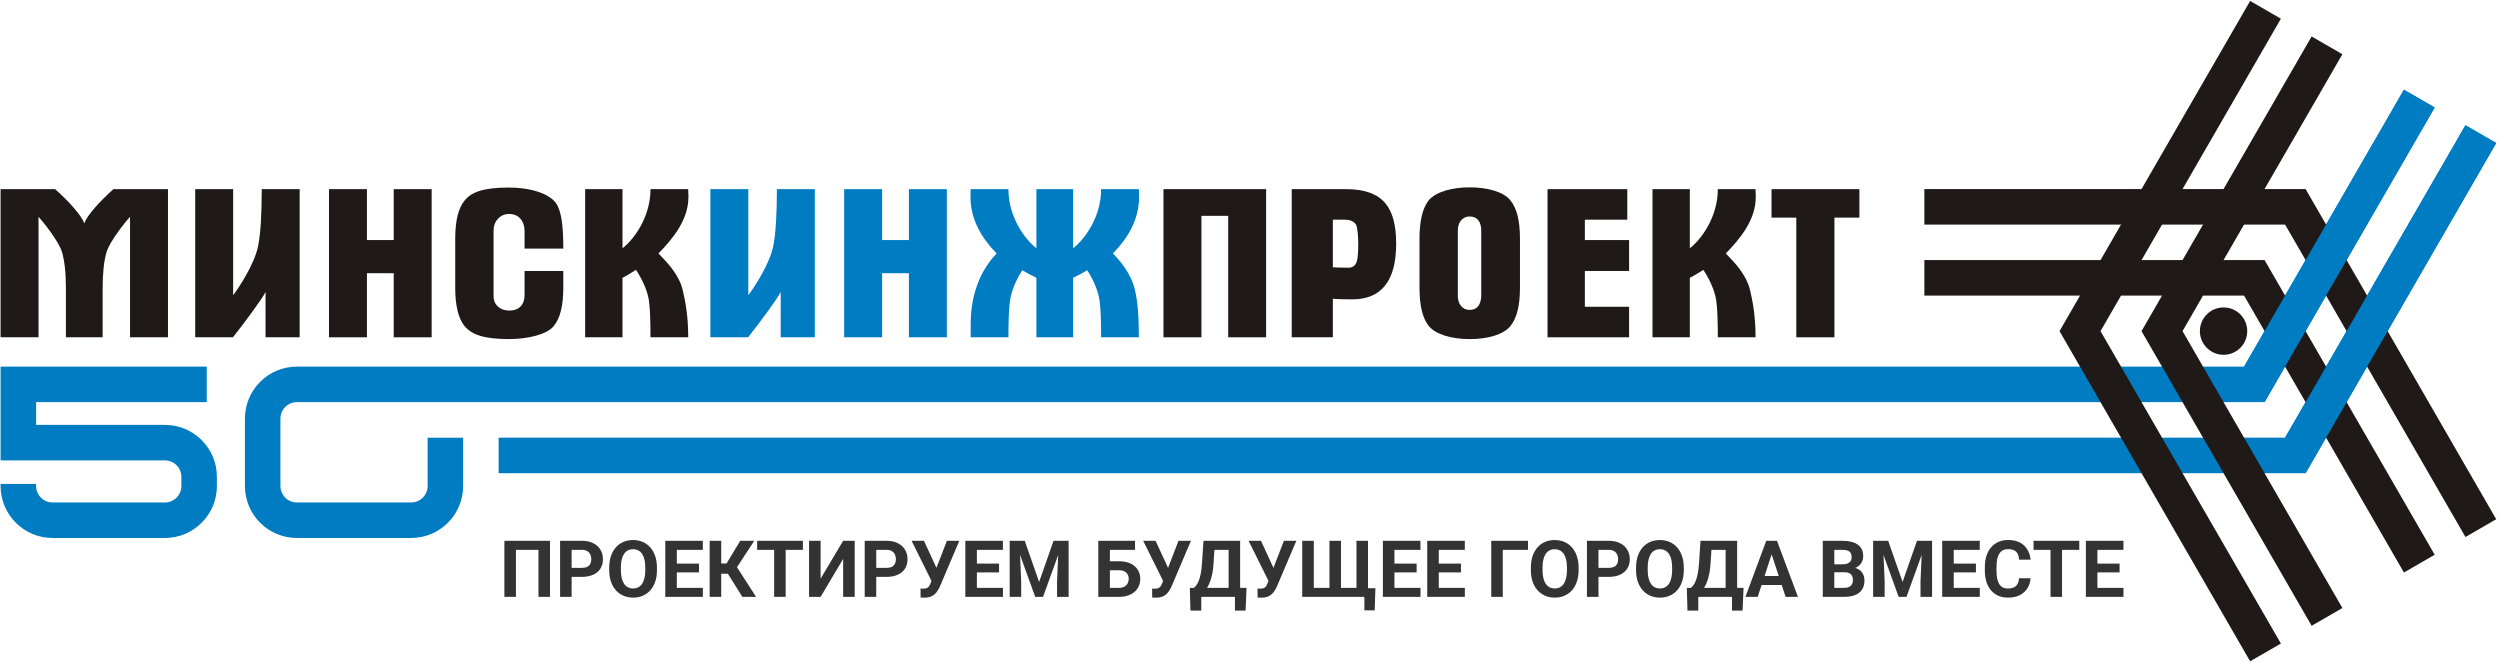
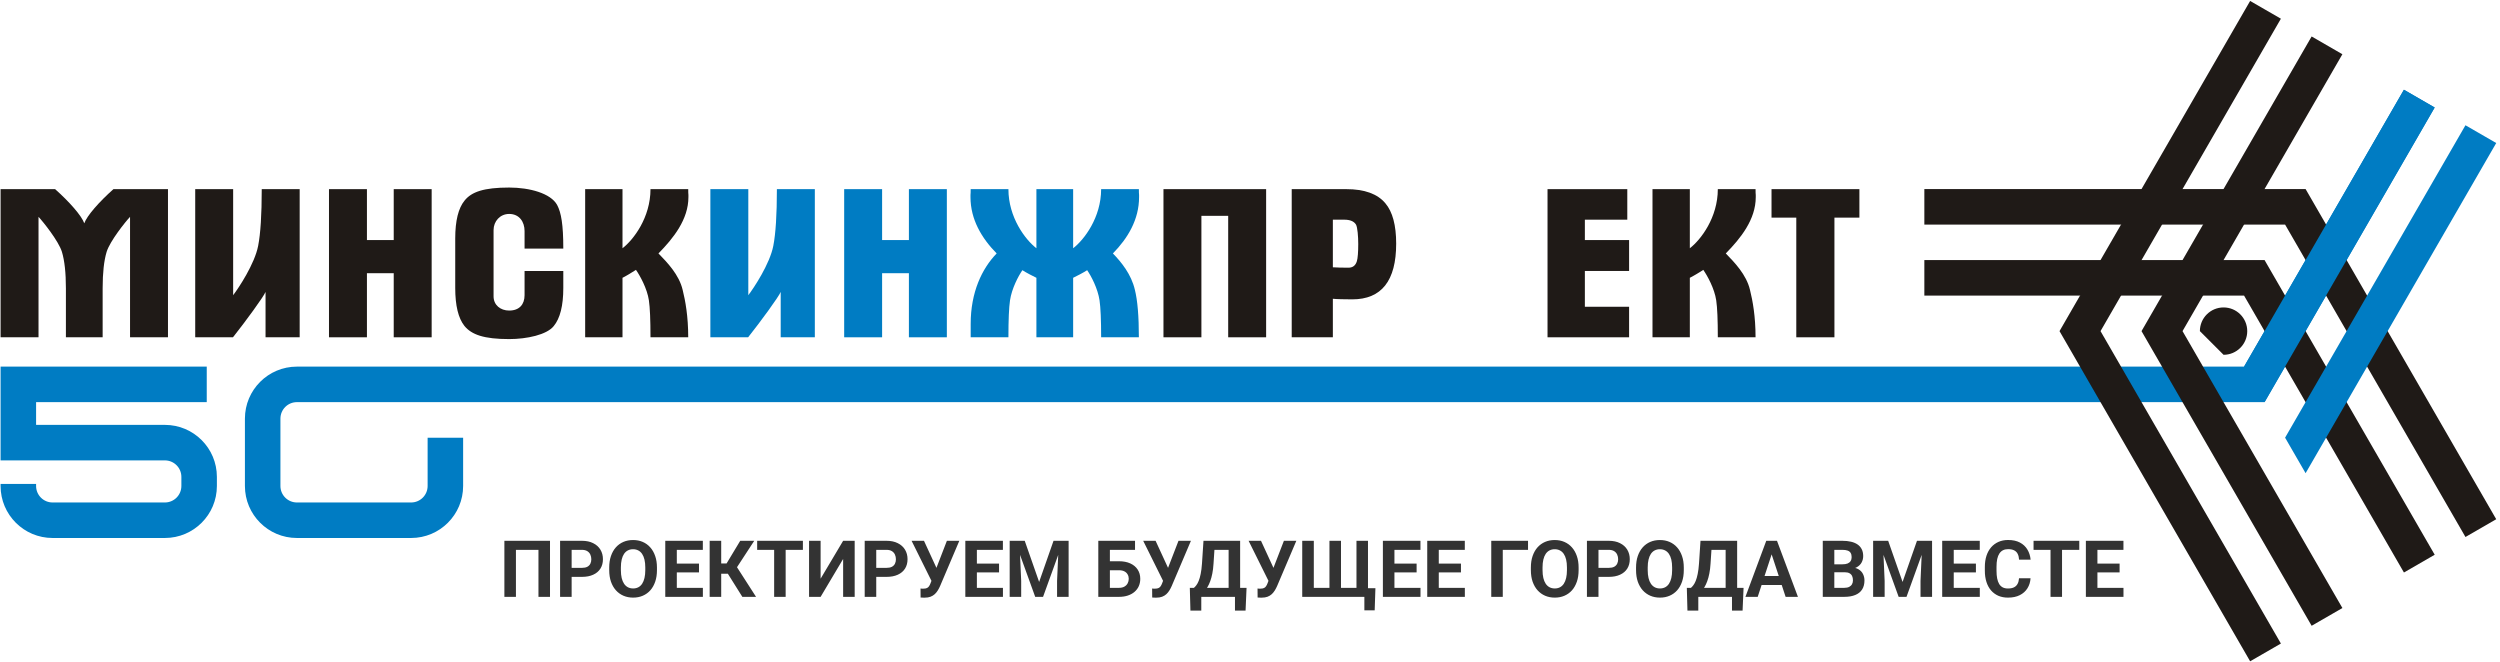
<svg xmlns="http://www.w3.org/2000/svg" width="604" height="160" viewBox="0 0 604 160" fill="none">
  <path d="M132.881 130.657V144.199H130.091V132.842H124.649V144.199H121.859V130.657H132.881ZM140.592 139.372H137.141V137.195H140.592C141.125 137.195 141.559 137.109 141.894 136.935C142.229 136.755 142.474 136.507 142.629 136.191C142.784 135.875 142.861 135.518 142.861 135.121C142.861 134.718 142.784 134.343 142.629 133.996C142.474 133.648 142.229 133.369 141.894 133.159C141.559 132.948 141.125 132.842 140.592 132.842H138.108V144.199H135.318V130.657H140.592C141.652 130.657 142.561 130.849 143.317 131.233C144.08 131.611 144.663 132.135 145.066 132.805C145.469 133.475 145.67 134.241 145.67 135.103C145.67 135.977 145.469 136.733 145.066 137.372C144.663 138.011 144.08 138.504 143.317 138.851C142.561 139.198 141.652 139.372 140.592 139.372ZM158.72 137.112V137.753C158.72 138.783 158.581 139.707 158.301 140.525C158.022 141.344 157.629 142.041 157.12 142.618C156.612 143.188 156.004 143.626 155.297 143.929C154.596 144.233 153.818 144.385 152.963 144.385C152.113 144.385 151.335 144.233 150.628 143.929C149.927 143.626 149.32 143.188 148.805 142.618C148.29 142.041 147.89 141.344 147.605 140.525C147.326 139.707 147.186 138.783 147.186 137.753V137.112C147.186 136.076 147.326 135.152 147.605 134.34C147.884 133.521 148.278 132.824 148.786 132.247C149.301 131.67 149.909 131.23 150.609 130.926C151.316 130.622 152.094 130.471 152.944 130.471C153.8 130.471 154.578 130.622 155.279 130.926C155.985 131.23 156.593 131.67 157.102 132.247C157.616 132.824 158.013 133.521 158.292 134.34C158.577 135.152 158.72 136.076 158.72 137.112ZM155.902 137.753V137.093C155.902 136.374 155.837 135.741 155.706 135.196C155.576 134.65 155.384 134.191 155.13 133.819C154.876 133.447 154.565 133.168 154.2 132.982C153.834 132.79 153.415 132.694 152.944 132.694C152.473 132.694 152.054 132.79 151.688 132.982C151.329 133.168 151.022 133.447 150.767 133.819C150.519 134.191 150.33 134.65 150.2 135.196C150.07 135.741 150.005 136.374 150.005 137.093V137.753C150.005 138.467 150.07 139.099 150.2 139.651C150.33 140.197 150.523 140.659 150.777 141.037C151.031 141.409 151.341 141.691 151.707 141.883C152.073 142.075 152.491 142.172 152.963 142.172C153.434 142.172 153.852 142.075 154.218 141.883C154.584 141.691 154.891 141.409 155.139 141.037C155.387 140.659 155.576 140.197 155.706 139.651C155.837 139.099 155.902 138.467 155.902 137.753ZM169.816 142.023V144.199H162.608V142.023H169.816ZM163.519 130.657V144.199H160.729V130.657H163.519ZM168.877 136.172V138.293H162.608V136.172H168.877ZM169.807 130.657V132.842H162.608V130.657H169.807ZM174.244 130.657V144.199H171.453V130.657H174.244ZM182.224 130.657L177.034 138.609H173.621L173.267 136.126H175.546L178.839 130.657H182.224ZM179.35 144.199L175.555 138.144L177.49 136.154L182.661 144.199H179.35ZM189.814 130.657V144.199H187.033V130.657H189.814ZM193.981 130.657V132.842H182.931V130.657H193.981ZM198.26 139.809L203.701 130.657H206.491V144.199H203.701V135.047L198.26 144.199H195.469V130.657H198.26V139.809ZM214.184 139.372H210.733V137.195H214.184C214.717 137.195 215.151 137.109 215.486 136.935C215.821 136.755 216.065 136.507 216.22 136.191C216.376 135.875 216.453 135.518 216.453 135.121C216.453 134.718 216.376 134.343 216.22 133.996C216.065 133.648 215.821 133.369 215.486 133.159C215.151 132.948 214.717 132.842 214.184 132.842H211.7V144.199H208.91V130.657H214.184C215.244 130.657 216.152 130.849 216.909 131.233C217.671 131.611 218.254 132.135 218.657 132.805C219.06 133.475 219.262 134.241 219.262 135.103C219.262 135.977 219.06 136.733 218.657 137.372C218.254 138.011 217.671 138.504 216.909 138.851C216.152 139.198 215.244 139.372 214.184 139.372ZM225.438 139.288L228.768 130.657H231.772L227.131 141.576C226.97 141.948 226.784 142.305 226.573 142.646C226.368 142.981 226.123 143.281 225.838 143.548C225.553 143.809 225.212 144.016 224.815 144.171C224.418 144.32 223.944 144.395 223.392 144.395C223.255 144.395 223.088 144.391 222.889 144.385C222.691 144.379 222.533 144.37 222.415 144.357L222.397 142.181C222.471 142.199 222.589 142.212 222.75 142.218C222.911 142.218 223.029 142.218 223.103 142.218C223.469 142.218 223.758 142.165 223.968 142.06C224.179 141.955 224.347 141.806 224.471 141.613C224.601 141.415 224.716 141.183 224.815 140.916L225.438 139.288ZM223.234 130.657L226.322 137.363L227.187 140.442L225.112 140.479L220.239 130.657H223.234ZM242.311 142.023V144.199H235.102V142.023H242.311ZM236.014 130.657V144.199H233.223V130.657H236.014ZM241.371 136.172V138.293H235.102V136.172H241.371ZM242.301 130.657V132.842H235.102V130.657H242.301ZM245.213 130.657H247.575L251.054 140.6L254.532 130.657H256.895L252.002 144.199H250.105L245.213 130.657ZM243.938 130.657H246.291L246.719 140.348V144.199H243.938V130.657ZM255.816 130.657H258.179V144.199H255.388V140.348L255.816 130.657ZM274.223 130.657V132.842H268.131V144.199H265.35V130.657H274.223ZM267.173 135.596H270.335C271.402 135.596 272.32 135.772 273.088 136.126C273.857 136.479 274.45 136.975 274.865 137.614C275.28 138.253 275.488 138.997 275.488 139.846C275.488 140.491 275.37 141.08 275.135 141.613C274.899 142.141 274.555 142.599 274.102 142.99C273.656 143.375 273.116 143.672 272.484 143.883C271.851 144.094 271.135 144.199 270.335 144.199H265.35V130.657H268.149V142.023H270.335C270.869 142.023 271.309 141.924 271.656 141.725C272.003 141.527 272.264 141.263 272.437 140.934C272.617 140.6 272.707 140.231 272.707 139.828C272.707 139.443 272.617 139.096 272.437 138.786C272.264 138.47 272.003 138.222 271.656 138.042C271.309 137.862 270.869 137.772 270.335 137.772H267.173V135.596ZM281.394 139.288L284.724 130.657H287.729L283.087 141.576C282.926 141.948 282.74 142.305 282.529 142.646C282.325 142.981 282.08 143.281 281.794 143.548C281.509 143.809 281.168 144.016 280.771 144.171C280.374 144.32 279.9 144.395 279.348 144.395C279.212 144.395 279.044 144.391 278.846 144.385C278.648 144.379 278.489 144.37 278.372 144.357L278.353 142.181C278.427 142.199 278.545 142.212 278.706 142.218C278.868 142.218 278.985 142.218 279.06 142.218C279.426 142.218 279.714 142.165 279.925 142.06C280.136 141.955 280.303 141.806 280.427 141.613C280.557 141.415 280.672 141.183 280.771 140.916L281.394 139.288ZM279.19 130.657L282.278 137.363L283.143 140.442L281.069 140.479L276.195 130.657H279.19ZM299.16 142.023V144.199H289.403V142.023H299.16ZM290.231 142.023V147.52H287.608L287.459 142.023H290.231ZM301.169 142.023L300.927 147.529H298.369V142.023H301.169ZM297.625 130.657V132.842H291.105V130.657H297.625ZM299.616 130.657V144.199H296.835V130.657H299.616ZM290.761 130.657H293.551L293.188 136.172C293.133 137.084 293.033 137.89 292.891 138.591C292.754 139.285 292.587 139.896 292.389 140.423C292.196 140.95 291.982 141.412 291.747 141.809C291.511 142.199 291.263 142.54 291.003 142.832C290.742 143.117 290.479 143.371 290.212 143.595C289.945 143.812 289.685 144.013 289.431 144.199H287.831V142.023H288.454C288.634 141.874 288.823 141.669 289.022 141.409C289.226 141.148 289.418 140.798 289.598 140.358C289.784 139.911 289.945 139.347 290.082 138.665C290.224 137.983 290.33 137.152 290.398 136.172L290.761 130.657ZM306.861 139.288L310.191 130.657H313.196L308.554 141.576C308.393 141.948 308.207 142.305 307.996 142.646C307.791 142.981 307.547 143.281 307.261 143.548C306.976 143.809 306.635 144.016 306.238 144.171C305.841 144.32 305.367 144.395 304.815 144.395C304.679 144.395 304.511 144.391 304.313 144.385C304.114 144.379 303.956 144.37 303.838 144.357L303.82 142.181C303.894 142.199 304.012 142.212 304.173 142.218C304.335 142.218 304.452 142.218 304.527 142.218C304.893 142.218 305.181 142.165 305.392 142.06C305.603 141.955 305.77 141.806 305.894 141.613C306.024 141.415 306.139 141.183 306.238 140.916L306.861 139.288ZM304.657 130.657L307.745 137.363L308.61 140.442L306.536 140.479L301.662 130.657H304.657ZM332.3 142.106L332.124 147.455H329.631V144.19H328.496V142.106H332.3ZM314.619 130.657H317.418V142.023H321.195V130.657H323.985V142.023H327.724V130.657H330.505V144.199H314.619V130.657ZM343.192 142.023V144.199H335.984V142.023H343.192ZM336.895 130.657V144.199H334.105V130.657H336.895ZM342.253 136.172V138.293H335.984V136.172H342.253ZM343.183 130.657V132.842H335.984V130.657H343.183ZM353.907 142.023V144.199H346.699V142.023H353.907ZM347.61 130.657V144.199H344.82V130.657H347.61ZM352.968 136.172V138.293H346.699V136.172H352.968ZM353.898 130.657V132.842H346.699V130.657H353.898ZM369.171 130.657V132.842H363.069V144.199H360.288V130.657H369.171ZM381.392 137.112V137.753C381.392 138.783 381.253 139.707 380.974 140.525C380.695 141.344 380.301 142.041 379.793 142.618C379.284 143.188 378.676 143.626 377.97 143.929C377.269 144.233 376.491 144.385 375.635 144.385C374.785 144.385 374.007 144.233 373.3 143.929C372.6 143.626 371.992 143.188 371.477 142.618C370.963 142.041 370.563 141.344 370.277 140.525C369.998 139.707 369.859 138.783 369.859 137.753V137.112C369.859 136.076 369.998 135.152 370.277 134.34C370.556 133.521 370.95 132.824 371.459 132.247C371.973 131.67 372.581 131.23 373.282 130.926C373.989 130.622 374.767 130.471 375.616 130.471C376.472 130.471 377.25 130.622 377.951 130.926C378.658 131.23 379.266 131.67 379.774 132.247C380.289 132.824 380.686 133.521 380.965 134.34C381.25 135.152 381.392 136.076 381.392 137.112ZM378.574 137.753V137.093C378.574 136.374 378.509 135.741 378.379 135.196C378.249 134.65 378.056 134.191 377.802 133.819C377.548 133.447 377.238 133.168 376.872 132.982C376.506 132.79 376.088 132.694 375.616 132.694C375.145 132.694 374.727 132.79 374.361 132.982C374.001 133.168 373.694 133.447 373.44 133.819C373.192 134.191 373.003 134.65 372.872 135.196C372.742 135.741 372.677 136.374 372.677 137.093V137.753C372.677 138.467 372.742 139.099 372.872 139.651C373.003 140.197 373.195 140.659 373.449 141.037C373.703 141.409 374.013 141.691 374.379 141.883C374.745 142.075 375.164 142.172 375.635 142.172C376.106 142.172 376.525 142.075 376.891 141.883C377.256 141.691 377.563 141.409 377.811 141.037C378.059 140.659 378.249 140.197 378.379 139.651C378.509 139.099 378.574 138.467 378.574 137.753ZM388.675 139.372H385.225V137.195H388.675C389.209 137.195 389.643 137.109 389.978 136.935C390.312 136.755 390.557 136.507 390.712 136.191C390.867 135.875 390.945 135.518 390.945 135.121C390.945 134.718 390.867 134.343 390.712 133.996C390.557 133.648 390.312 133.369 389.978 133.159C389.643 132.948 389.209 132.842 388.675 132.842H386.192V144.199H383.402V130.657H388.675C389.736 130.657 390.644 130.849 391.401 131.233C392.163 131.611 392.746 132.135 393.149 132.805C393.552 133.475 393.754 134.241 393.754 135.103C393.754 135.977 393.552 136.733 393.149 137.372C392.746 138.011 392.163 138.504 391.401 138.851C390.644 139.198 389.736 139.372 388.675 139.372ZM406.804 137.112V137.753C406.804 138.783 406.664 139.707 406.385 140.525C406.106 141.344 405.712 142.041 405.204 142.618C404.695 143.188 404.088 143.626 403.381 143.929C402.68 144.233 401.902 144.385 401.046 144.385C400.197 144.385 399.418 144.233 398.711 143.929C398.011 143.626 397.403 143.188 396.888 142.618C396.374 142.041 395.974 141.344 395.688 140.525C395.409 139.707 395.27 138.783 395.27 137.753V137.112C395.27 136.076 395.409 135.152 395.688 134.34C395.968 133.521 396.361 132.824 396.87 132.247C397.384 131.67 397.992 131.23 398.693 130.926C399.4 130.622 400.178 130.471 401.027 130.471C401.883 130.471 402.661 130.622 403.362 130.926C404.069 131.23 404.677 131.67 405.185 132.247C405.7 132.824 406.097 133.521 406.376 134.34C406.661 135.152 406.804 136.076 406.804 137.112ZM403.985 137.753V137.093C403.985 136.374 403.92 135.741 403.79 135.196C403.66 134.65 403.467 134.191 403.213 133.819C402.959 133.447 402.649 133.168 402.283 132.982C401.917 132.79 401.499 132.694 401.027 132.694C400.556 132.694 400.138 132.79 399.772 132.982C399.412 133.168 399.105 133.447 398.851 133.819C398.603 134.191 398.414 134.65 398.284 135.196C398.153 135.741 398.088 136.374 398.088 137.093V137.753C398.088 138.467 398.153 139.099 398.284 139.651C398.414 140.197 398.606 140.659 398.86 141.037C399.114 141.409 399.425 141.691 399.79 141.883C400.156 142.075 400.575 142.172 401.046 142.172C401.517 142.172 401.936 142.075 402.302 141.883C402.668 141.691 402.974 141.409 403.223 141.037C403.471 140.659 403.66 140.197 403.79 139.651C403.92 139.099 403.985 138.467 403.985 137.753ZM419.239 142.023V144.199H409.482V142.023H419.239ZM410.31 142.023V147.52H407.687L407.538 142.023H410.31ZM421.248 142.023L421.007 147.529H418.449V142.023H421.248ZM417.705 130.657V132.842H411.184V130.657H417.705ZM419.695 130.657V144.199H416.914V130.657H419.695ZM410.84 130.657H413.631L413.268 136.172C413.212 137.084 413.113 137.89 412.97 138.591C412.834 139.285 412.666 139.896 412.468 140.423C412.276 140.95 412.062 141.412 411.826 141.809C411.591 142.199 411.343 142.54 411.082 142.832C410.822 143.117 410.558 143.371 410.291 143.595C410.025 143.812 409.764 144.013 409.51 144.199H407.91V142.023H408.534C408.713 141.874 408.902 141.669 409.101 141.409C409.306 141.148 409.498 140.798 409.678 140.358C409.864 139.911 410.025 139.347 410.161 138.665C410.304 137.983 410.409 137.152 410.478 136.172L410.84 130.657ZM428.345 132.973L424.662 144.199H421.695L426.727 130.657H428.615L428.345 132.973ZM431.405 144.199L427.713 132.973L427.415 130.657H429.322L434.382 144.199H431.405ZM431.238 139.158V141.344H424.085V139.158H431.238ZM445.683 138.256H442.204L442.186 136.34H445.106C445.621 136.34 446.042 136.275 446.371 136.144C446.7 136.008 446.945 135.813 447.106 135.558C447.273 135.298 447.357 134.982 447.357 134.61C447.357 134.188 447.276 133.847 447.115 133.586C446.96 133.326 446.715 133.137 446.38 133.019C446.052 132.901 445.627 132.842 445.106 132.842H443.171V144.199H440.381V130.657H445.106C445.894 130.657 446.597 130.731 447.218 130.88C447.844 131.029 448.374 131.255 448.808 131.559C449.242 131.863 449.574 132.247 449.803 132.712C450.033 133.171 450.147 133.717 450.147 134.349C450.147 134.907 450.02 135.422 449.766 135.893C449.518 136.364 449.124 136.749 448.585 137.047C448.052 137.344 447.354 137.509 446.492 137.54L445.683 138.256ZM445.562 144.199H441.441L442.53 142.023H445.562C446.052 142.023 446.452 141.945 446.762 141.79C447.072 141.629 447.301 141.412 447.45 141.139C447.599 140.866 447.673 140.553 447.673 140.2C447.673 139.803 447.605 139.459 447.469 139.167C447.338 138.876 447.128 138.653 446.836 138.498C446.545 138.336 446.16 138.256 445.683 138.256H442.995L443.013 136.34H446.362L447.004 137.093C447.828 137.081 448.492 137.226 448.994 137.53C449.503 137.828 449.871 138.215 450.101 138.693C450.337 139.17 450.454 139.682 450.454 140.228C450.454 141.096 450.265 141.827 449.887 142.423C449.509 143.012 448.954 143.455 448.222 143.753C447.497 144.05 446.61 144.199 445.562 144.199ZM453.821 130.657H456.184L459.663 140.6L463.141 130.657H465.504L460.611 144.199H458.714L453.821 130.657ZM452.547 130.657H454.9L455.328 140.348V144.199H452.547V130.657ZM464.425 130.657H466.787V144.199H463.997V140.348L464.425 130.657ZM478.321 142.023V144.199H471.112V142.023H478.321ZM472.024 130.657V144.199H469.234V130.657H472.024ZM477.382 136.172V138.293H471.112V136.172H477.382ZM478.312 130.657V132.842H471.112V130.657H478.312ZM487.799 139.707H490.58C490.524 140.618 490.273 141.427 489.827 142.134C489.386 142.841 488.769 143.393 487.976 143.79C487.188 144.187 486.239 144.385 485.13 144.385C484.261 144.385 483.483 144.236 482.795 143.939C482.107 143.635 481.518 143.201 481.028 142.637C480.544 142.072 480.175 141.39 479.921 140.59C479.667 139.79 479.539 138.894 479.539 137.902V136.963C479.539 135.971 479.67 135.075 479.93 134.275C480.197 133.469 480.575 132.783 481.065 132.219C481.561 131.655 482.153 131.221 482.841 130.917C483.53 130.613 484.299 130.461 485.148 130.461C486.277 130.461 487.228 130.666 488.004 131.075C488.785 131.484 489.389 132.049 489.817 132.768C490.251 133.487 490.512 134.306 490.599 135.223H487.808C487.777 134.678 487.669 134.216 487.483 133.838C487.297 133.453 487.015 133.165 486.636 132.973C486.264 132.774 485.768 132.675 485.148 132.675C484.683 132.675 484.277 132.762 483.93 132.935C483.582 133.109 483.291 133.373 483.055 133.726C482.82 134.079 482.643 134.526 482.525 135.065C482.414 135.599 482.358 136.225 482.358 136.944V137.902C482.358 138.603 482.41 139.22 482.516 139.753C482.621 140.28 482.782 140.727 483 141.093C483.223 141.452 483.508 141.725 483.855 141.911C484.209 142.091 484.633 142.181 485.13 142.181C485.712 142.181 486.193 142.088 486.571 141.902C486.949 141.716 487.238 141.44 487.436 141.074C487.641 140.708 487.762 140.252 487.799 139.707ZM498.188 130.657V144.199H495.407V130.657H498.188ZM502.355 130.657V132.842H491.306V130.657H502.355ZM513.033 142.023V144.199H505.825V142.023H513.033ZM506.736 130.657V144.199H503.946V130.657H506.736ZM512.094 136.172V138.293H505.825V136.172H512.094ZM513.024 130.657V132.842H505.825V130.657H513.024Z" fill="#333333" />
  <g clip-path="url(#clip0_2179_15345)">
    <path d="M40.583 81.49H31.417V52.393C30.292 53.583 26.568 58.24 25.764 60.844C25.121 62.967 24.799 65.909 24.799 69.671V81.49H15.923V69.671C15.923 65.909 15.602 62.967 14.959 60.844C14.155 58.24 10.432 53.583 9.306 52.393V81.49H0.141V45.697H13.315C16.756 48.753 19.718 52.116 20.362 53.949C21.005 52.116 23.966 48.753 27.407 45.697H40.583V81.49Z" fill="#1F1A17" />
    <path d="M72.402 81.49H64.156V70.528C63.738 71.622 59.275 77.727 56.284 81.49H47.164V45.697H56.329V71.321C57.68 69.552 61.532 63.739 62.369 59.397C62.947 56.438 63.237 51.872 63.237 45.697H72.402V81.49Z" fill="#1F1A17" />
    <path d="M104.288 81.49H95.123V66.006H88.65V81.49H79.484V45.697H88.65V57.998H95.123V45.697H104.288V81.49Z" fill="#1F1A17" />
    <path d="M196.863 81.49H188.617V70.528C188.2 71.622 183.736 77.727 180.746 81.49H171.625V45.697H180.791V71.321C182.142 69.552 185.994 63.739 186.83 59.397C187.408 56.438 187.698 51.872 187.698 45.697H196.863V81.49Z" fill="#007CC3" />
    <path d="M228.757 81.49H219.591V66.006H213.118V81.49H203.953V45.697H213.118V57.998H219.591V45.697H228.757V81.49Z" fill="#007CC3" />
    <path d="M136.093 69.575C136.093 73.852 135.321 76.923 133.777 78.788C132.105 80.878 127.291 81.923 123.014 81.923C116.931 81.923 113.939 80.862 112.203 78.74C110.724 76.874 109.984 73.82 109.984 69.575V57.612C109.984 53.334 110.739 50.279 112.251 48.446C113.924 46.356 116.898 45.31 123.014 45.31C127.967 45.31 133.054 46.71 134.598 49.507C135.594 51.373 136.093 54.28 136.093 60.069H126.735V55.827C126.735 53.61 125.489 51.687 123.014 51.687C120.805 51.687 119.246 53.474 119.246 55.585V71.601C119.246 73.693 120.897 75.031 123.014 75.031C125.477 75.031 126.735 73.555 126.735 71.311V65.477H136.093V69.575Z" fill="#1F1A17" />
    <path d="M166.323 47.627C166.323 53.029 162.684 57.564 159.082 61.23C161.14 63.352 164.066 66.328 164.934 70.058C165.577 72.631 166.275 76.409 166.275 81.49H157.158C157.158 77.278 157.029 74.303 156.773 72.566C156.354 69.704 154.613 66.58 153.648 65.197C153.069 65.614 150.846 66.922 150.396 67.115V81.49H141.375V45.697H150.396V59.978C153.065 57.92 157.158 52.547 157.158 45.697H166.275C166.275 46.405 166.292 46.871 166.323 47.097C166.323 47.353 166.323 47.531 166.323 47.627Z" fill="#1F1A17" />
    <path d="M424.19 47.627C424.19 53.029 420.551 57.564 416.949 61.23C419.007 63.352 421.933 66.328 422.801 70.058C423.444 72.631 424.142 76.409 424.142 81.49H415.025C415.025 77.278 414.896 74.303 414.639 72.566C414.221 69.704 412.48 66.58 411.514 65.197C410.936 65.614 408.713 66.922 408.263 67.115V81.49H399.242V45.697H408.263V59.978C410.931 57.92 415.025 52.547 415.025 45.697H424.142C424.142 46.405 424.158 46.871 424.19 47.097C424.19 47.353 424.19 47.531 424.19 47.627Z" fill="#1F1A17" />
    <path d="M275.2 47.627C275.2 53.029 272.479 57.564 268.877 61.23C270.936 63.352 273.318 66.279 274.186 70.01C274.83 72.582 275.151 76.409 275.151 81.49H266.035C266.035 77.278 265.906 74.303 265.649 72.566C265.23 69.704 263.619 66.662 262.655 65.279C262.076 65.697 259.722 66.922 259.272 67.115V81.49H250.396V67.115C249.946 66.922 247.592 65.697 247.013 65.279C246.049 66.662 244.437 69.704 244.019 72.566C243.763 74.303 243.634 77.278 243.634 81.49H234.517V78.258C234.517 70.605 237.221 64.928 240.791 61.23C237.189 57.564 234.469 53.029 234.469 47.627C234.469 47.531 234.469 47.353 234.469 47.097C234.5 46.871 234.517 46.405 234.517 45.697H243.634C243.634 52.547 247.727 57.92 250.396 59.978V45.697H259.272V59.978C261.941 57.92 266.035 52.547 266.035 45.697H275.151C275.151 46.405 275.168 46.871 275.2 47.097C275.2 47.353 275.2 47.531 275.2 47.627Z" fill="#007CC3" />
    <path d="M305.897 81.49H296.731V52.145H290.259V81.49H281.094V45.697H305.897V81.49Z" fill="#1F1A17" />
    <path d="M337.316 58.867C337.316 67.839 333.778 72.325 326.703 72.325C325.353 72.325 322.565 72.276 322.018 72.18V81.49H312.078V45.697H325.256C329.662 45.697 332.814 46.839 334.711 49.122C336.448 51.18 337.316 54.428 337.316 58.867ZM328.151 58.962C328.151 57.13 327.973 54.956 327.62 54.281C327.137 53.476 326.188 53.075 324.774 53.075H322.018V64.578C322.405 64.642 324.886 64.675 325.787 64.675C326.816 64.675 327.491 64.16 327.812 63.131C328.038 62.455 328.151 60.828 328.151 58.962Z" fill="#1F1A17" />
-     <path d="M367.223 69.573C367.223 73.851 366.451 76.922 364.907 78.787C363.235 80.877 359.341 81.923 355.064 81.923C350.819 81.923 346.909 80.862 345.172 78.739C343.692 76.874 342.953 73.819 342.953 69.573V57.611C342.953 53.366 343.692 50.294 345.172 48.397C346.941 46.307 350.851 45.262 355.064 45.262C359.341 45.262 363.235 46.307 364.907 48.397C366.451 50.262 367.223 53.333 367.223 57.611V69.573ZM357.864 71.311V55.675C357.864 53.916 357.139 52.308 355.064 52.308C353.192 52.308 352.215 53.9 352.215 55.584V71.6C352.215 73.289 353.189 74.868 355.064 74.868C357.22 74.868 357.864 73.118 357.864 71.311Z" fill="#1F1A17" />
    <path d="M393.589 81.49H373.883V45.697H393.155V53.075H382.903V57.998H393.589V65.465H382.903V74.113H393.589V81.49Z" fill="#1F1A17" />
    <path d="M449.231 52.579H443.198V81.49H433.984V52.579H428V45.697H449.231V52.579Z" fill="#1F1A17" />
-     <path d="M595.647 30.264L552.07 105.742H120.469V114.323H557.024L603.078 34.554L595.647 30.264Z" fill="#007CC3" />
    <path d="M542.164 88.578L580.787 21.682L588.217 25.972L547.118 97.159L71.737 97.155C69.535 97.155 67.751 98.94 67.751 101.142V117.413C67.751 119.614 69.535 121.399 71.737 121.399H99.326C101.529 121.399 103.313 119.614 103.313 117.413V105.759H111.892V117.413C111.892 124.353 106.266 129.978 99.326 129.978H71.737C64.798 129.978 59.172 124.353 59.172 117.413V101.142C59.172 94.203 64.798 88.576 71.737 88.576L542.164 88.578Z" fill="#007CC3" />
    <path d="M558.49 8.812L517.391 79.999L558.492 151.189L565.923 146.898L527.299 79.999L565.921 13.103L558.49 8.812Z" fill="#1F1A17" />
    <path d="M497.578 79.998L543.632 0.23L551.063 4.521L507.487 79.999L551.065 155.478L543.633 159.769L497.578 79.998Z" fill="#1F1A17" />
    <path d="M588.224 134.027L547.123 62.838H464.922V71.419H542.169L580.792 138.317L588.224 134.027Z" fill="#1F1A17" />
    <path d="M464.922 54.257H552.078L595.656 129.736L603.086 125.445L557.031 45.676L464.922 45.676V54.257Z" fill="#1F1A17" />
    <path d="M542.164 88.578L580.787 21.682L588.218 25.972L547.119 97.159L542.164 88.578Z" fill="#007CC3" />
    <path d="M552.078 105.742L595.655 30.264L603.087 34.554L557.033 114.323L552.078 105.742Z" fill="#007CC3" />
-     <path d="M537.213 85.719C540.372 85.719 542.934 83.157 542.934 79.998C542.934 76.839 540.372 74.277 537.213 74.277C534.053 74.277 531.492 76.839 531.492 79.998C531.492 83.157 534.053 85.719 537.213 85.719Z" fill="#1F1A17" />
+     <path d="M537.213 85.719C540.372 85.719 542.934 83.157 542.934 79.998C542.934 76.839 540.372 74.277 537.213 74.277C534.053 74.277 531.492 76.839 531.492 79.998Z" fill="#1F1A17" />
    <path fill-rule="evenodd" clip-rule="evenodd" d="M0.141 88.576H49.95V97.156H8.72V102.651H39.835C46.775 102.651 52.4 108.276 52.4 115.216V117.413C52.4 124.353 46.775 129.978 39.835 129.978H12.707C5.767 129.978 0.141 124.353 0.141 117.413V116.912H8.72V117.413C8.72 119.614 10.504 121.399 12.707 121.399H39.835C42.037 121.399 43.821 119.614 43.821 117.413V115.216C43.821 113.015 42.036 111.23 39.835 111.23H0.141V88.576Z" fill="#007CC3" />
  </g>
  <defs>
    <clipPath id="clip0_2179_15345">
      <rect width="603.218" height="160" fill="white" />
    </clipPath>
  </defs>
</svg>